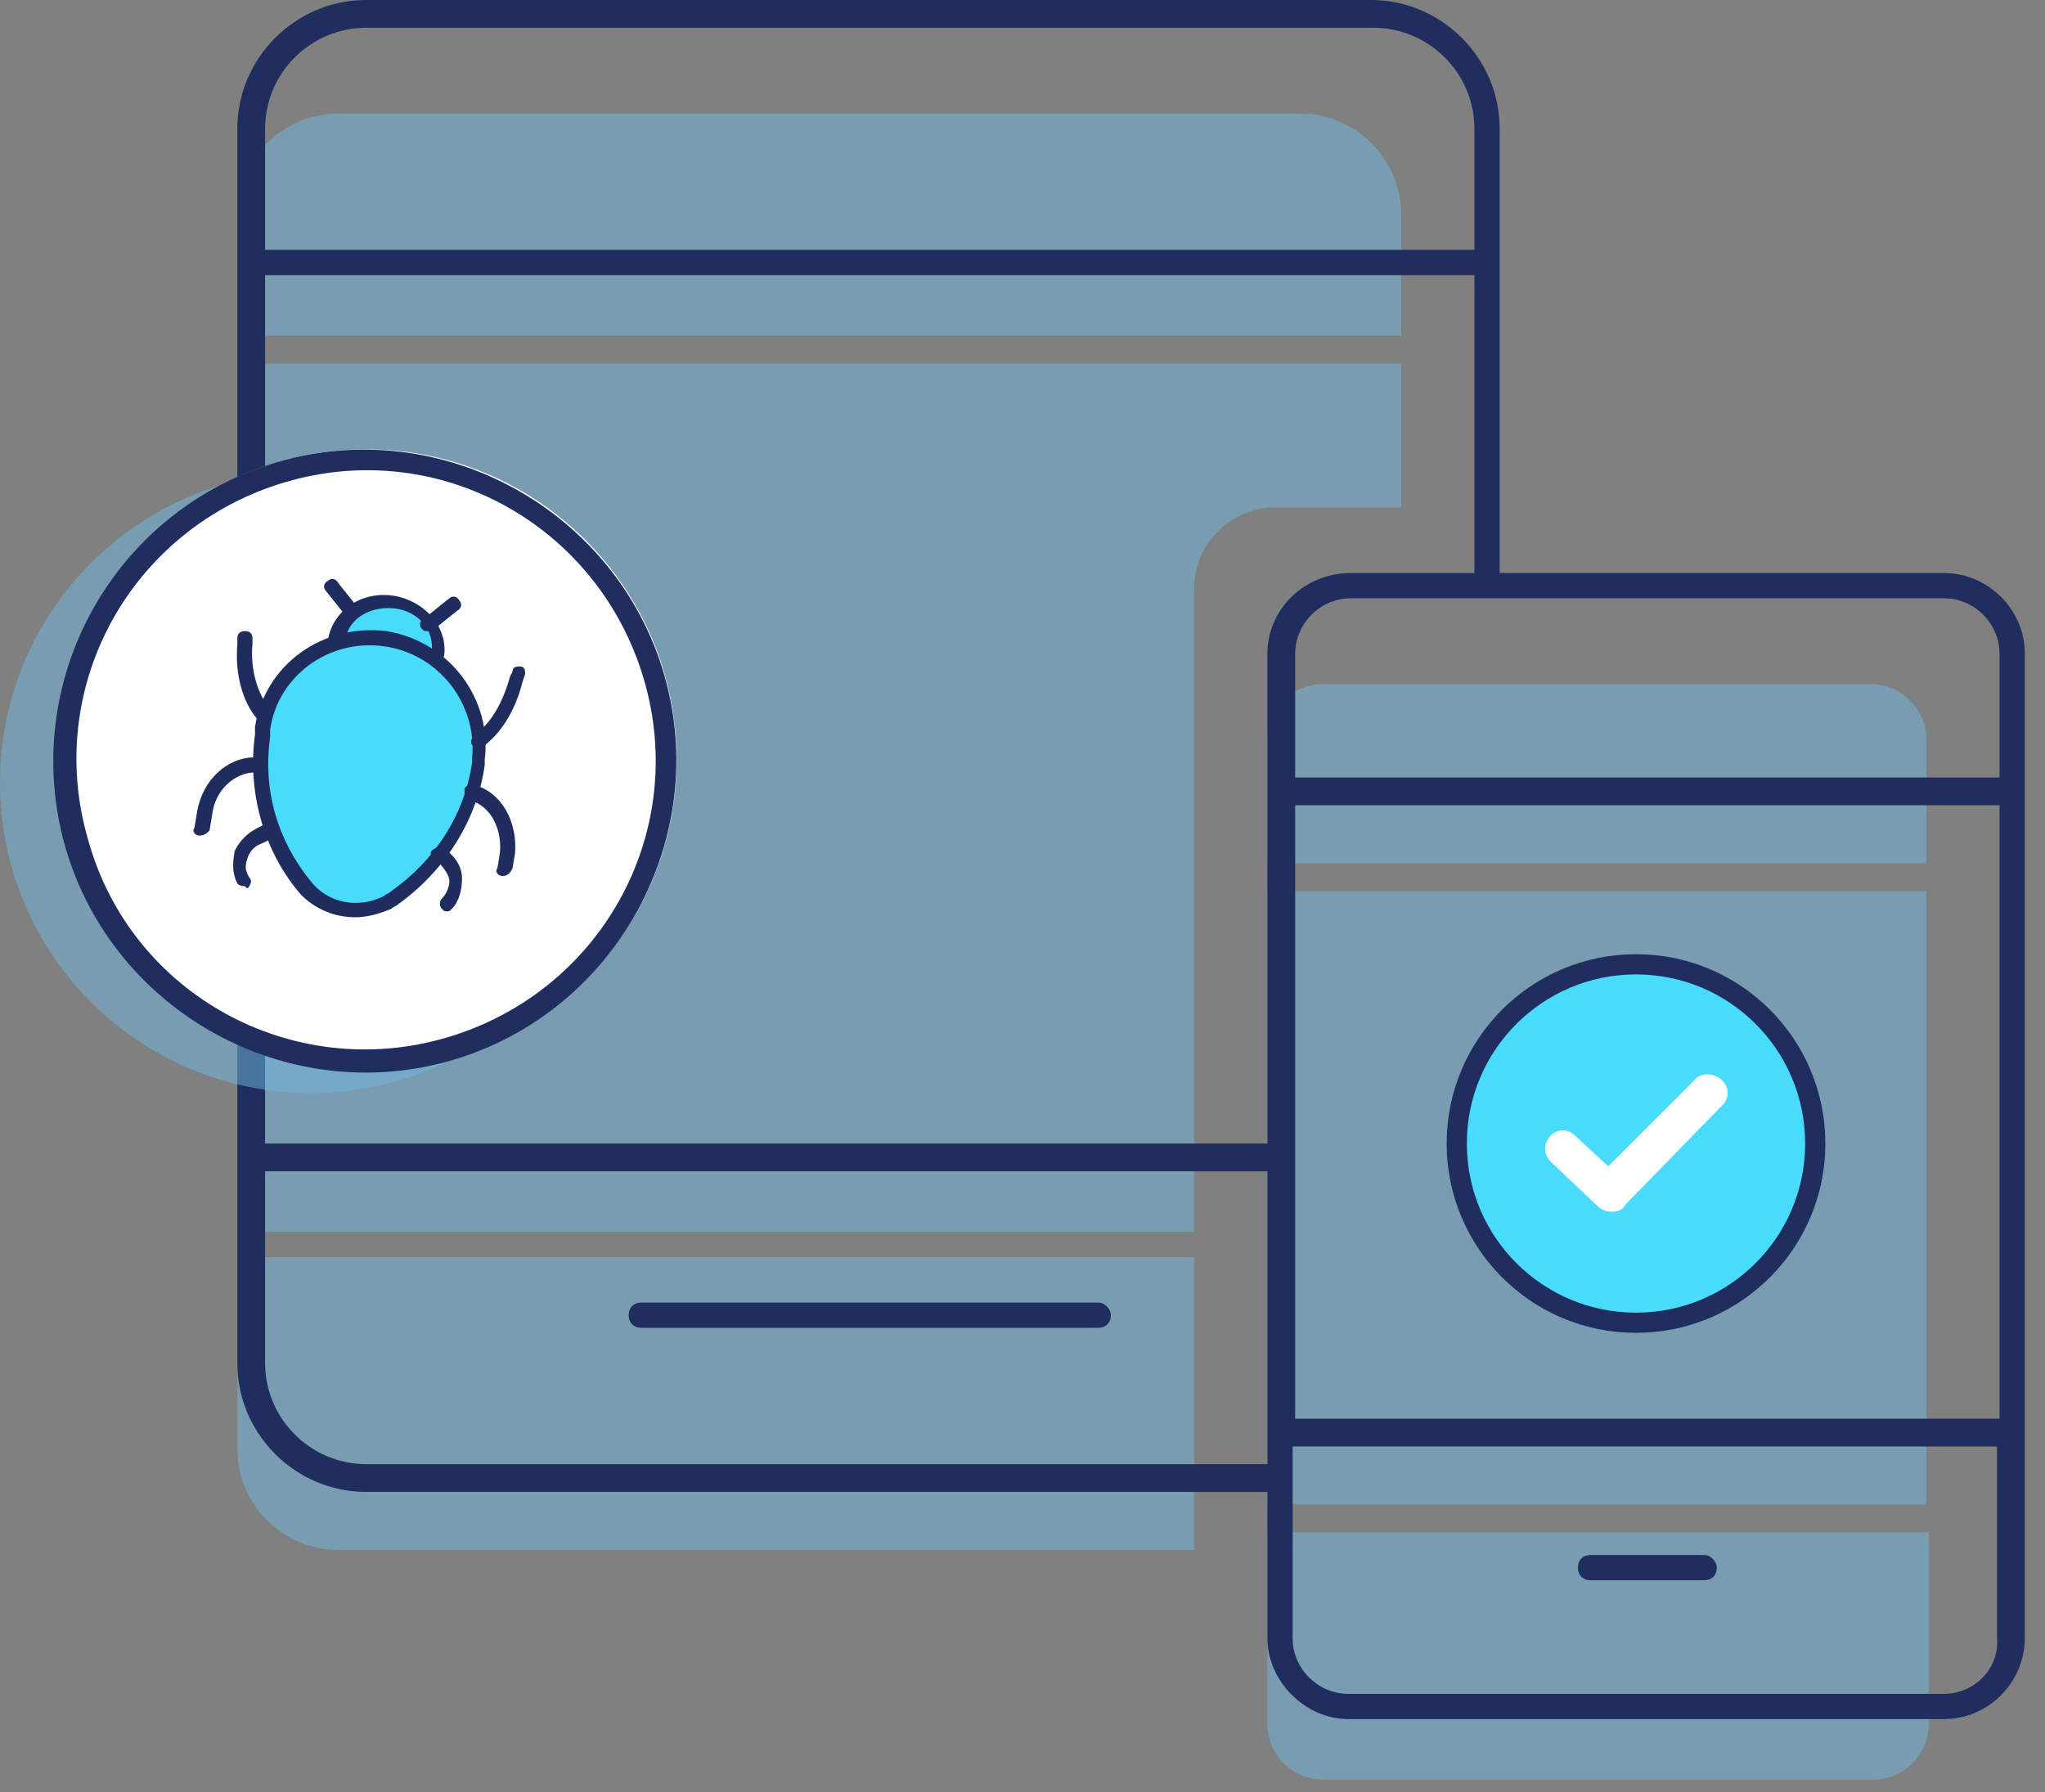
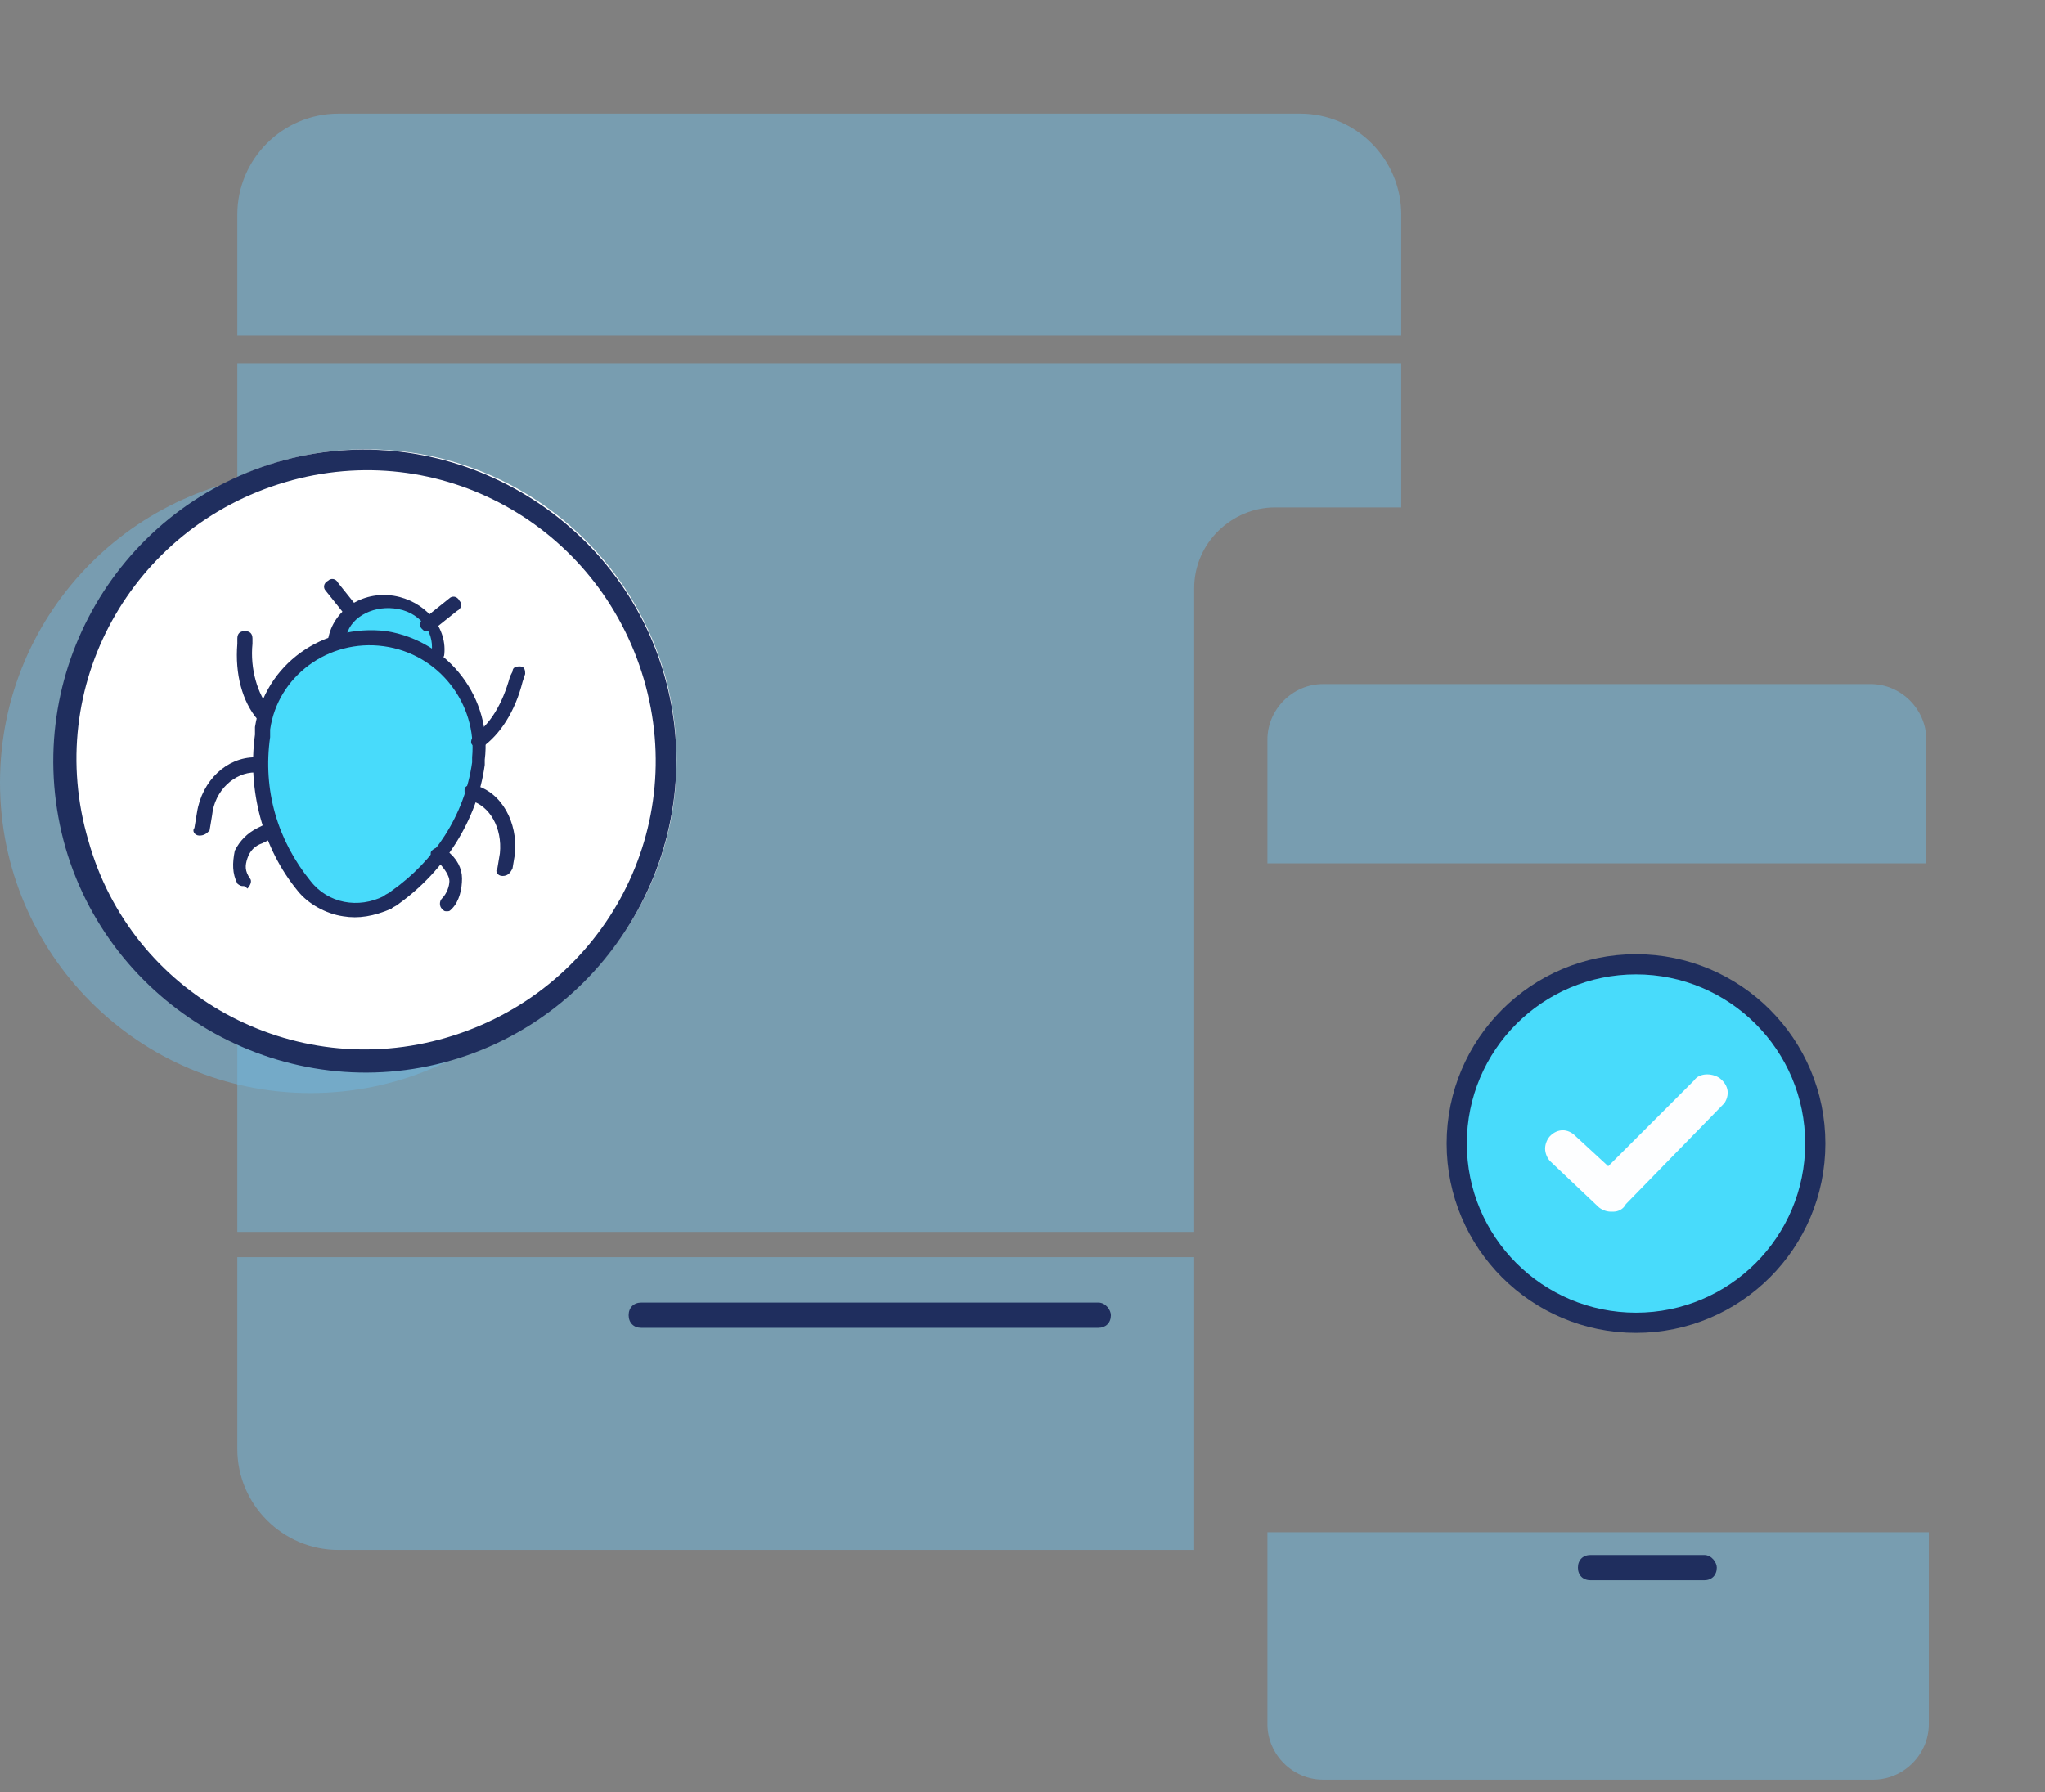
<svg xmlns="http://www.w3.org/2000/svg" width="81" height="71" viewBox="0 0 81 71" fill="none">
  <rect x="0" y="0" width="81" height="71" fill="#808080" stroke="none" />
  <g opacity="0.5">
    <path d="M55.5 20.1V14.4H9.4V48.8H47.3V23.3C47.3 21.5 48.8 20.1 50.5 20.1H55.5Z" fill="#70B9E0" />
    <path d="M50.2 60.7V68.3C50.2 69.5 51.2 70.5 52.4 70.5H74.2C75.4 70.5 76.4 69.5 76.4 68.3V60.7H50.2Z" fill="#70B9E0" />
-     <path d="M76.3 35.3H50.2V59.6H76.3V35.3Z" fill="#70B9E0" />
    <path d="M50.2 29.3V34.2H76.3V29.3C76.3 28.1 75.3 27.1 74.1 27.1H52.4C51.2 27.1 50.2 28.1 50.2 29.3Z" fill="#70B9E0" />
    <path d="M55.5 8.5C55.5 6.3 53.7 4.5 51.5 4.5H13.4C11.2 4.5 9.4 6.3 9.4 8.5V13.3H55.5V8.5Z" fill="#70B9E0" />
    <path d="M9.4 57.4C9.4 59.6 11.2 61.4 13.4 61.4H47.3V49.8H9.4V57.4Z" fill="#70B9E0" />
  </g>
  <path d="M64.8 52.4C68.721 52.4 71.9 49.221 71.9 45.3C71.9 41.379 68.721 38.2 64.8 38.2C60.879 38.2 57.7 41.379 57.7 45.3C57.7 49.221 60.879 52.4 64.8 52.4Z" fill="#48DBFB" stroke="#1F2E5E" stroke-width="0.8" stroke-miterlimit="10" />
  <path d="M68.1 42.7C67.8 42.5 67.3 42.5 67.1 42.8L63.7 46.2L62.4 45C62.1 44.7 61.7 44.7 61.4 45C61.3 45.1 61.2 45.3 61.2 45.5C61.2 45.7 61.3 45.9 61.4 46L63.3 47.8C63.4 47.9 63.6 48 63.8 48C63.8 48 63.8 48 63.9 48C64.1 48 64.3 47.9 64.4 47.7L68.3 43.7C68.5 43.4 68.5 43 68.1 42.7Z" fill="#FDFEFF" />
  <path d="M43.5 51.6H25.4C25.1 51.6 24.9 51.8 24.9 52.1C24.9 52.4 25.1 52.6 25.4 52.6H43.5C43.8 52.6 44 52.4 44 52.1C44 51.9 43.8 51.6 43.5 51.6Z" fill="#1F2E5E" />
-   <path d="M53.4 68.1H77C78.8 68.1 80.2 66.6 80.2 64.9V25.9C80.2 24.1 78.7 22.7 77 22.7H59.4V5.1C59.4 2.3 57.1 0 54.3 0H14.5C11.7 0 9.4 2.3 9.4 5.1V54C9.4 56.8 11.7 59.1 14.5 59.1H50.2V64.9C50.2 66.6 51.7 68.1 53.4 68.1ZM50.2 25.9V45.3H10.5V10.9H58.4V22.7H53.5C51.7 22.7 50.2 24.1 50.2 25.9ZM77 67.1H53.4C52.2 67.1 51.2 66.1 51.2 64.9V57.3H79.1V64.9C79.2 66.1 78.2 67.1 77 67.1ZM79.2 56.2H51.3V31.9H79.2V56.2ZM77 23.7C78.2 23.7 79.2 24.7 79.2 25.9V30.8H51.3V25.9C51.3 24.7 52.3 23.7 53.5 23.7H77ZM10.5 5.1C10.5 2.9 12.3 1.1 14.5 1.1H54.4C56.6 1.1 58.4 2.9 58.4 5.1V9.9H10.5V5.1ZM50.2 58H14.5C12.3 58 10.5 56.2 10.5 54V46.4H50.2V58Z" fill="#1F2E5E" />
  <path d="M67.5 61.6H63C62.7 61.6 62.5 61.8 62.5 62.1C62.5 62.4 62.7 62.6 63 62.6H67.5C67.8 62.6 68 62.4 68 62.1C68 61.9 67.8 61.6 67.5 61.6Z" fill="#1F2E5E" />
  <path opacity="0.5" d="M12.3 43.3C19.093 43.3 24.6 37.793 24.6 31C24.6 24.207 19.093 18.7 12.3 18.7C5.507 18.7 0 24.207 0 31C0 37.793 5.507 43.3 12.3 43.3Z" fill="#70B9E0" />
  <path d="M14.5 42.4C21.293 42.4 26.8 36.893 26.8 30.1C26.8 23.307 21.293 17.8 14.5 17.8C7.707 17.8 2.2 23.307 2.2 30.1C2.2 36.893 7.707 42.4 14.5 42.4Z" fill="white" />
  <path d="M2.6 33.6C4.5 40.1 11.4 43.9 17.9 42C24.4 40.1 28.2 33.2 26.3 26.7C24.4 20.2 17.5 16.4 11 18.3C4.5 20.2 0.7 27 2.6 33.6ZM3.5 33.3C1.7 27.2 5.2 20.9 11.3 19.1C17.4 17.3 23.7 20.8 25.5 26.9C27.3 33 23.8 39.3 17.7 41.1C11.6 42.9 5.2 39.4 3.5 33.3Z" fill="#1F2E5E" />
  <path d="M13.301 25.3C13.201 25.8 12.701 25.5 11.601 26.4C10.701 27.2 10.301 28.7 10.301 29.7C10.301 30.8 10.501 32.6 11.201 33.8C11.901 35.1 12.701 35.6 13.101 35.9C13.601 36.1 14.701 36.3 15.901 35.4C17.401 34.2 18.301 32.6 18.601 31.4C18.901 30.3 19.501 27.7 17.201 26C17.201 25.3 16.901 23.9 15.601 23.8C14.001 23.8 13.501 24.3 13.301 25.3Z" fill="#48DBFB" />
  <path d="M13.6 36.3C12.9 36.2 12.2 35.8 11.8 35.3C10.4 33.6 9.8 31.3 10.1 29.1V28.8C10.5 26.3 12.8 24.7 15.3 25C17.8 25.4 19.5 27.7 19.2 30.1V30.3C18.9 32.5 17.6 34.5 15.8 35.8C15.7 35.9 15.6 35.9 15.5 36C14.8 36.3 14.2 36.4 13.6 36.3ZM15.2 25.6C13 25.3 11 26.8 10.7 28.9V29.2C10.4 31.3 11 33.3 12.3 34.9C13 35.8 14.2 36 15.2 35.5C15.3 35.4 15.4 35.4 15.5 35.3C17.2 34.1 18.4 32.3 18.7 30.2V30C18.9 27.9 17.4 25.9 15.2 25.6Z" fill="#1F2C5E" />
  <path d="M18.901 29.6C18.801 29.6 18.701 29.5 18.701 29.5C18.601 29.4 18.701 29.2 18.801 29.1C19.401 28.7 19.901 27.9 20.201 26.8L20.301 26.6C20.301 26.4 20.501 26.4 20.601 26.4C20.801 26.4 20.801 26.6 20.801 26.7L20.701 27C20.401 28.2 19.801 29.1 19.101 29.6C19.001 29.6 18.901 29.6 18.901 29.6Z" fill="#1F2C5E" />
  <path d="M19.9 34.7C19.7 34.7 19.6 34.5 19.7 34.4L19.8 33.8C19.9 32.8 19.4 31.9 18.6 31.7C18.4 31.7 18.4 31.5 18.4 31.3C18.4 31.1 18.6 31.1 18.8 31.1C19.9 31.4 20.5 32.6 20.4 33.8L20.3 34.4C20.2 34.6 20.1 34.7 19.9 34.7Z" fill="#1F2C5E" />
  <path d="M17.7 36.1C17.6 36.1 17.6 36.1 17.5 36C17.4 35.9 17.4 35.7 17.5 35.6C17.7 35.4 17.8 35.1 17.8 34.9C17.8 34.7 17.6 34.4 17.4 34.2L17.2 34.1C17.1 34 17 33.8 17.1 33.7C17.2 33.6 17.4 33.5 17.5 33.6L17.7 33.7C18.1 34 18.3 34.4 18.3 34.8C18.3 35.2 18.2 35.7 17.9 36C17.8 36.1 17.8 36.1 17.7 36.1Z" fill="#1F2C5E" />
  <path d="M10.401 28.6C10.301 28.6 10.301 28.6 10.201 28.5C9.601 27.8 9.301 26.7 9.401 25.5V25.3C9.401 25.1 9.501 25 9.701 25C9.901 25 10.001 25.1 10.001 25.3V25.5C9.901 26.5 10.201 27.5 10.701 28.1C10.801 28.2 10.801 28.4 10.701 28.5C10.501 28.6 10.501 28.6 10.401 28.6Z" fill="#1F2C5E" />
  <path d="M7.9 33.1C7.7 33.1 7.6 32.9 7.7 32.8L7.8 32.2C8 30.9 9 30 10.1 30C10.3 30 10.4 30.1 10.4 30.3C10.4 30.5 10.3 30.6 10.1 30.6C9.3 30.6 8.5 31.3 8.4 32.3L8.3 32.9C8.2 33 8.1 33.1 7.9 33.1Z" fill="#1F2C5E" />
  <path d="M9.6 35.1C9.5 35.1 9.4 35 9.4 35C9.2 34.6 9.2 34.2 9.3 33.7C9.5 33.3 9.8 33 10.2 32.8L10.4 32.7C10.5 32.6 10.7 32.7 10.8 32.9C10.9 33 10.8 33.2 10.6 33.3L10.4 33.4C10.1 33.5 9.9 33.7 9.8 34C9.7 34.3 9.7 34.5 9.9 34.8C10 34.9 9.9 35.1 9.8 35.2C9.7 35.1 9.7 35.1 9.6 35.1Z" fill="#1F2C5E" />
  <path d="M13.2 25.6C13 25.6 12.9 25.4 13 25.3C13.2 24.2 14.3 23.4 15.6 23.6C16.8 23.8 17.7 24.8 17.6 25.9C17.6 26.1 17.4 26.2 17.3 26.1C17.2 26 17 25.9 17.1 25.8C17.2 25 16.6 24.2 15.6 24.1C14.7 24 13.8 24.5 13.7 25.3C13.5 25.5 13.4 25.6 13.2 25.6Z" fill="#1F2C5E" />
  <path d="M13.901 24.5C13.801 24.5 13.801 24.5 13.701 24.4L12.901 23.4C12.801 23.3 12.801 23.1 13.001 23C13.101 22.9 13.301 22.9 13.401 23.1L14.201 24.1C14.301 24.2 14.301 24.4 14.101 24.5C14.001 24.5 13.901 24.6 13.901 24.5Z" fill="#1F2C5E" />
  <path d="M16.901 25C16.8 25 16.8 25 16.701 24.9C16.601 24.8 16.601 24.6 16.8 24.5L17.8 23.7C17.901 23.6 18.101 23.6 18.201 23.8C18.3 23.9 18.3 24.1 18.101 24.2L17.101 25C17.101 25 17 25 16.901 25Z" fill="#1F2C5E" />
</svg>